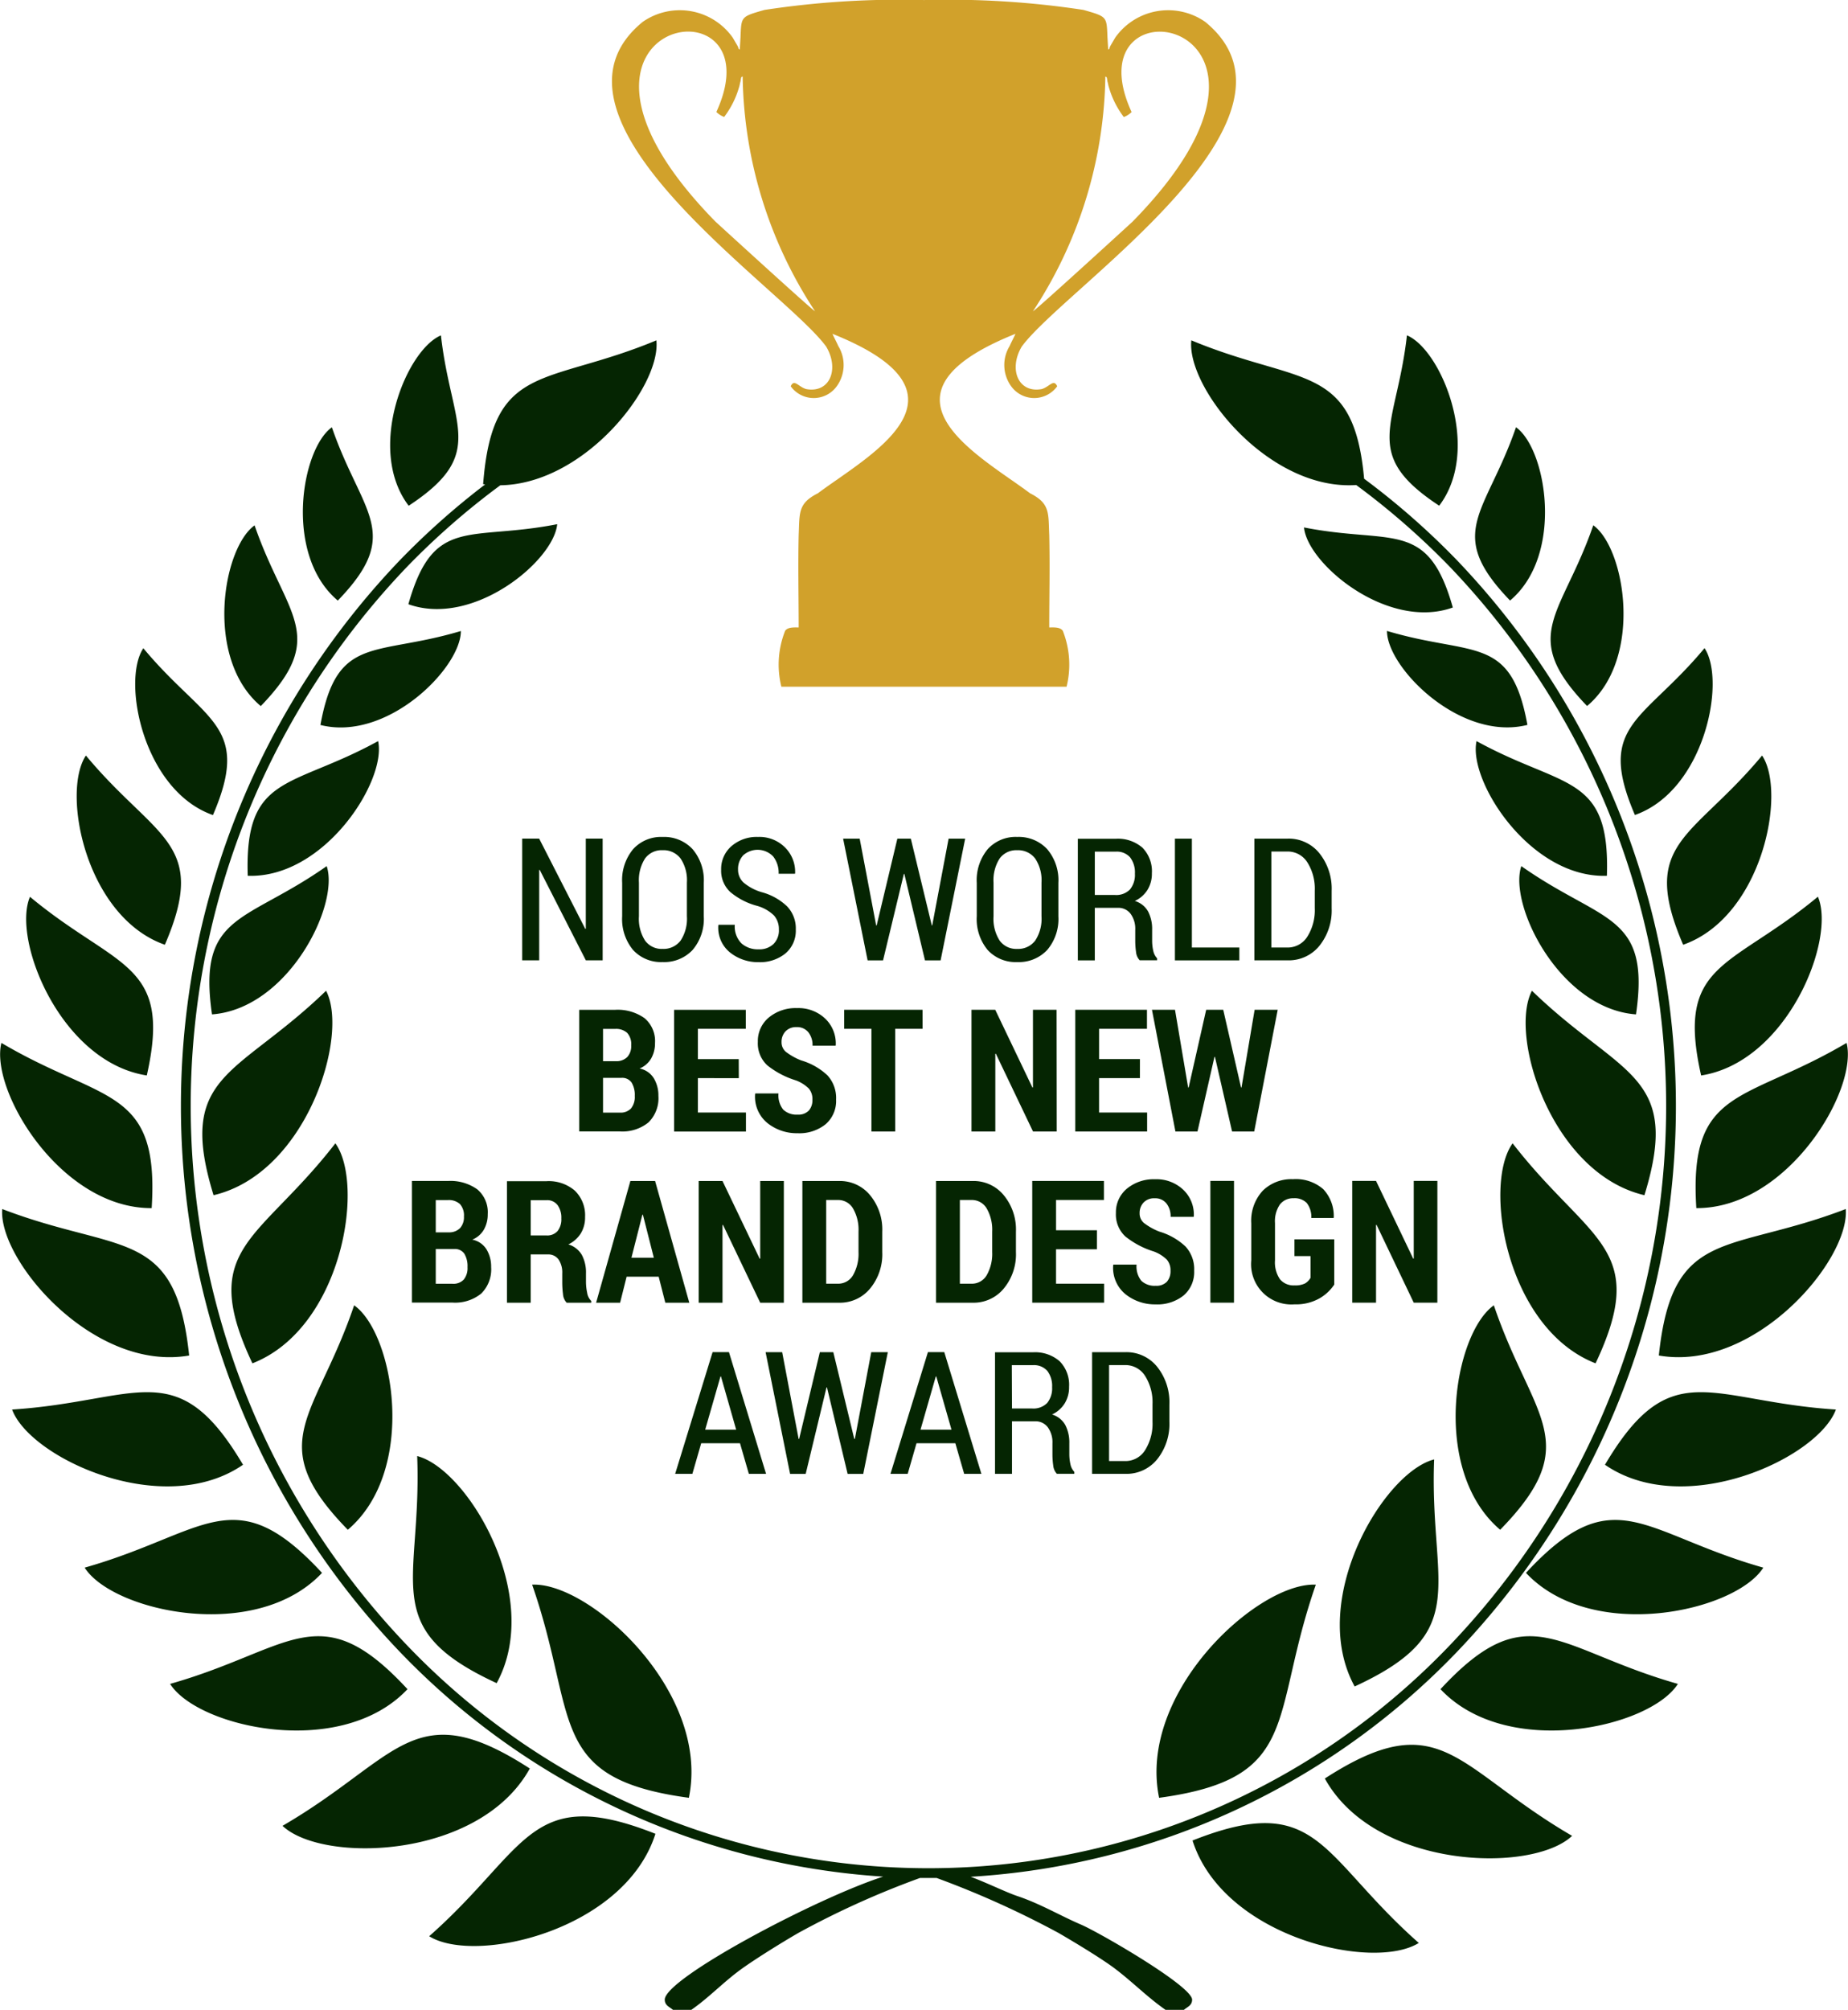
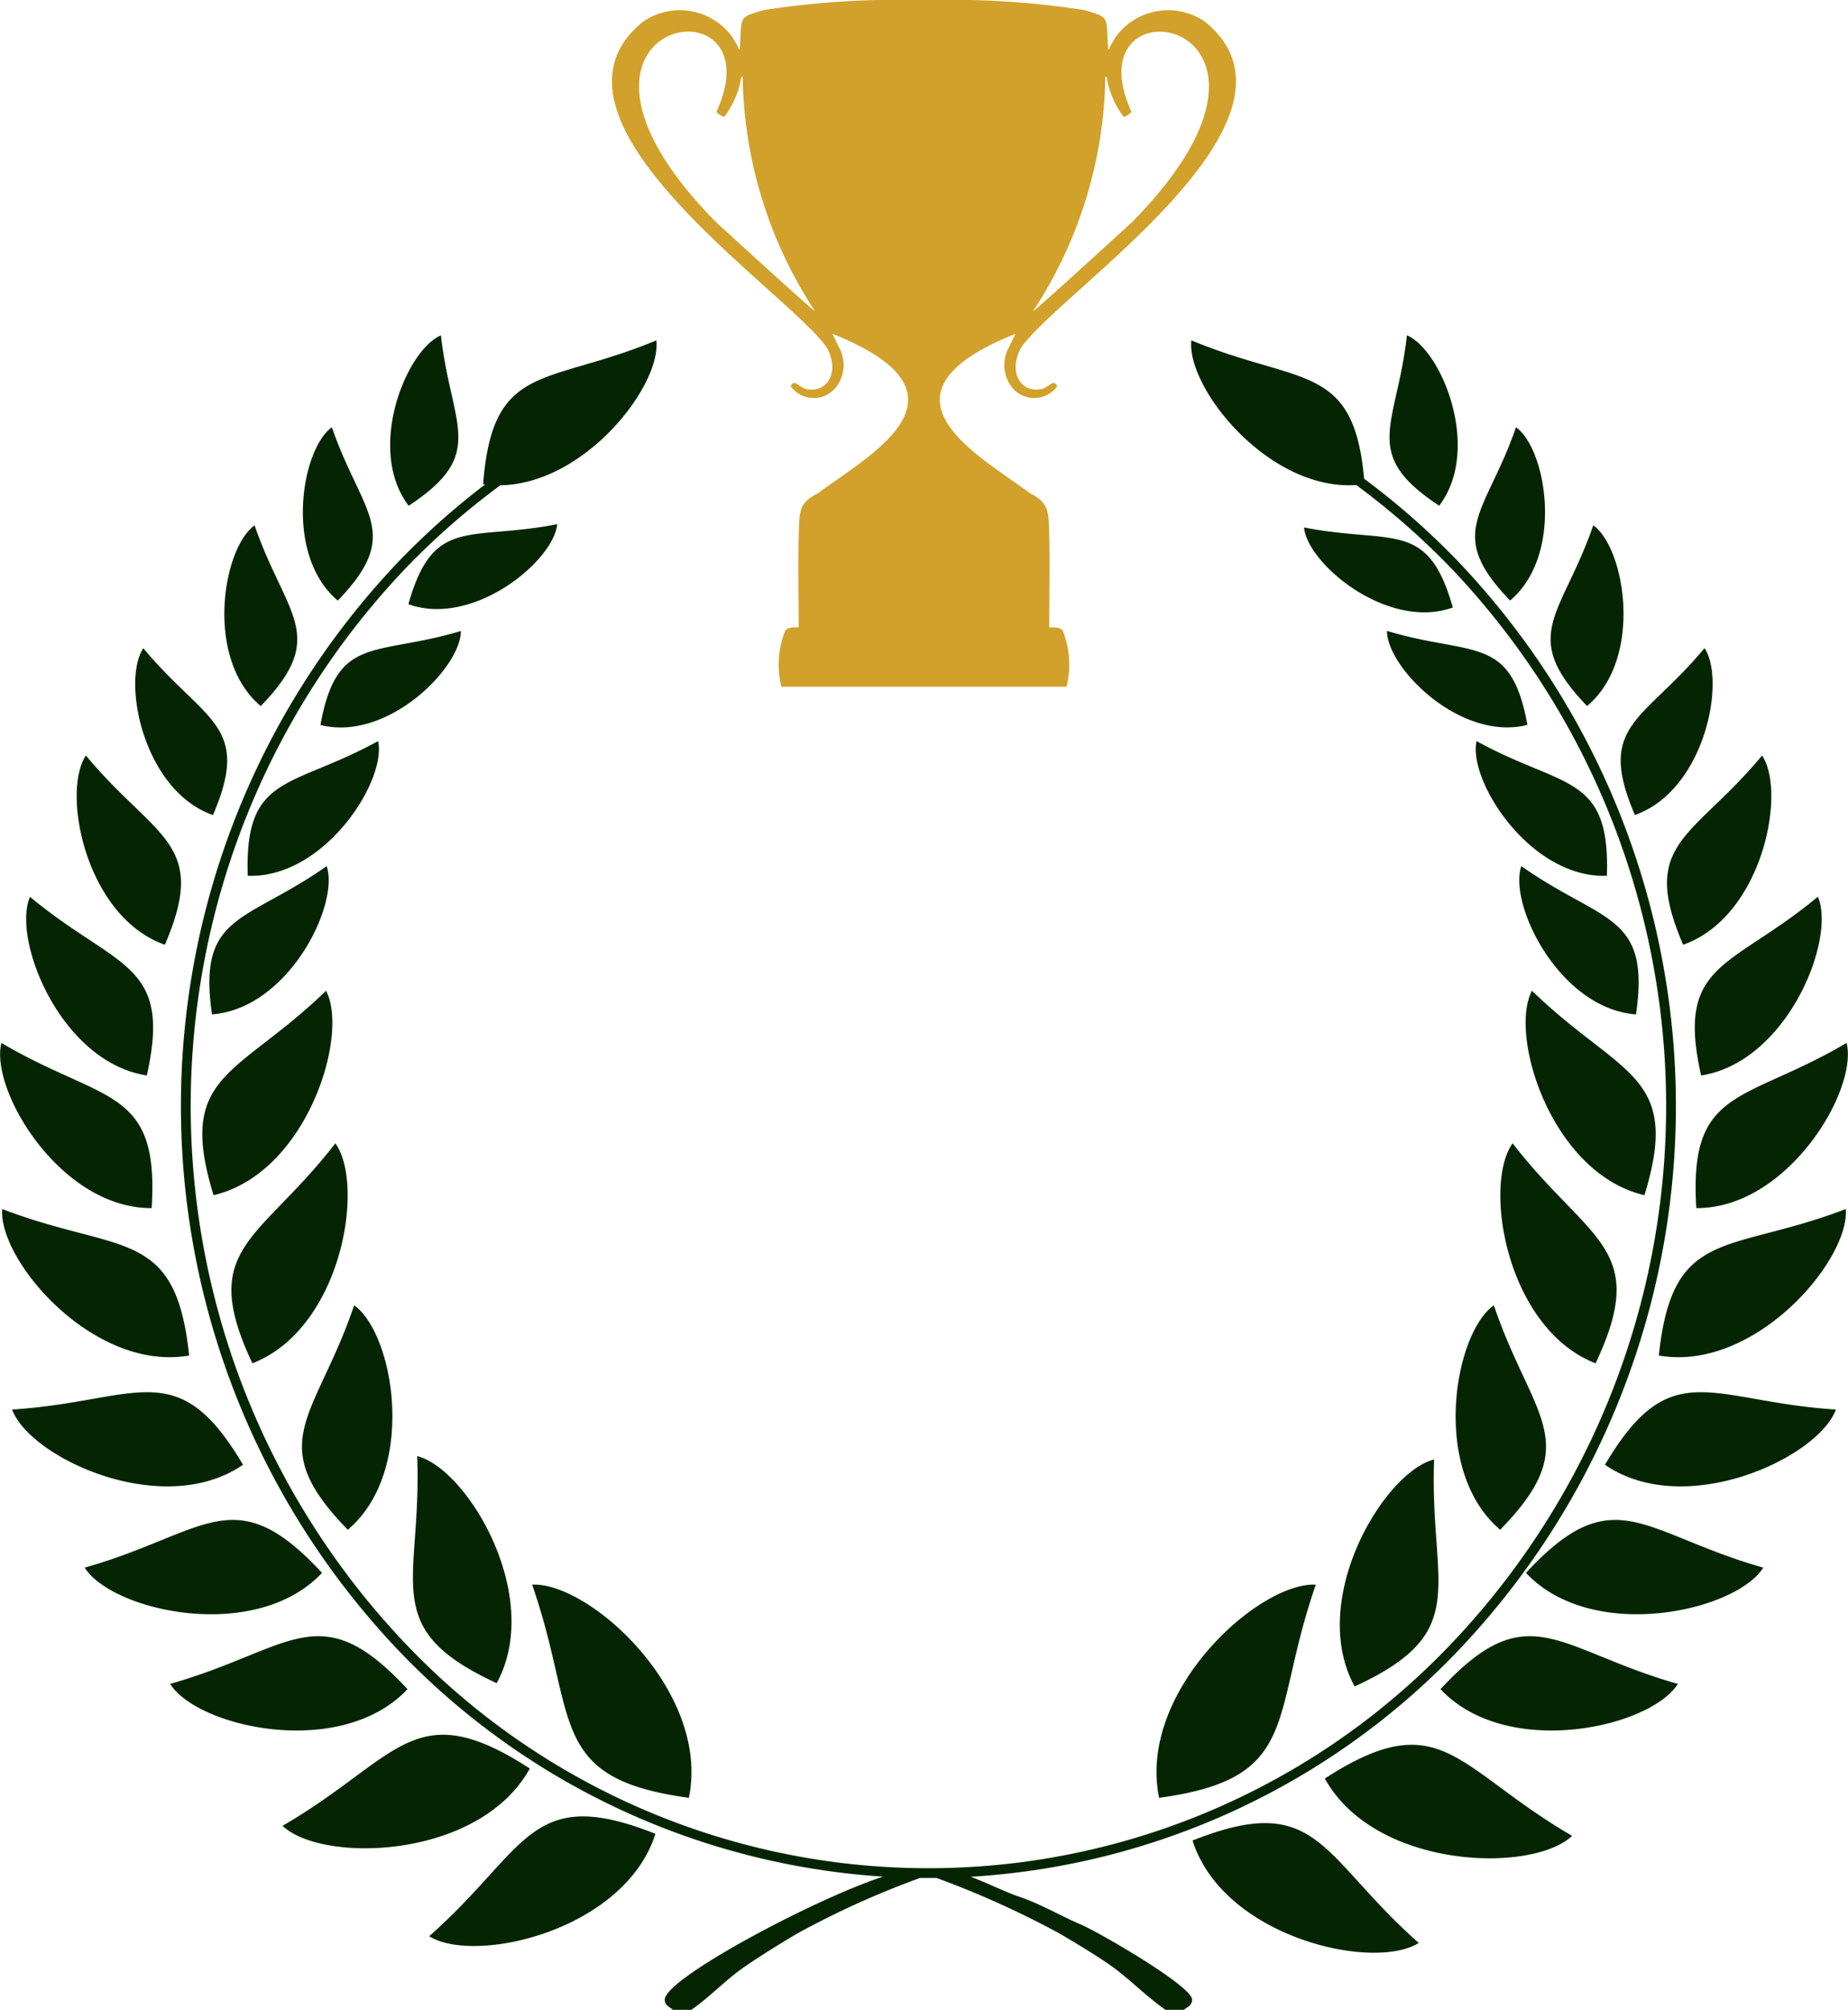
<svg xmlns="http://www.w3.org/2000/svg" width="111.496" height="121.213" viewBox="0 0 111.496 121.213">
  <g id="_2657984006528" transform="translate(0)">
    <path id="Path_118" data-name="Path 118" d="M41.57,326.766h0c1.319-6.385-5.991-13.021-9.456-12.854C34.905,321.912,32.929,325.6,41.57,326.766Zm-2.016,2.171h0c-7.613-3.014-7.688.913-13.651,6.178,2.76,1.728,11.795-.343,13.651-6.178ZM31.974,325h0c-7.025-4.547-7.888-.626-14.92,3.457,2.419,2.285,11.891,2.02,14.92-3.457Zm-2-5.148h0c2.848-5.2-1.74-12.915-4.795-13.695.3,7.7-2.4,10.375,4.795,13.695Zm-5.38.363h0c-5.316-5.745-7-2.391-14.322-.318,1.665,2.631,10.309,4.581,14.322.318Zm-3.6-9.613h0c4.216-3.586,2.786-11.841.381-13.537-2.308,6.809-5.552,8.244-.381,13.537Zm-1.556,2.6h0c-5.315-5.743-7-2.391-14.321-.316,1.665,2.631,10.31,4.58,14.321.316Zm-4.2-12.637h0c5.4-2.108,6.806-10.766,5.005-13.269-4.611,5.951-8.314,6.262-5.005,13.269Zm-.567,6.116h0c-3.987-6.737-6.342-3.816-13.932-3.33,1.072,2.923,9.112,6.65,13.932,3.33Zm-3.25-6.589h0c-.817-7.786-4.176-6.111-11.278-8.833-.242,3.1,5.512,9.842,11.278,8.833Zm1.473-9.667h0c5.6-1.31,8.2-9.619,6.788-12.33-5.37,5.2-9.051,4.981-6.788,12.33Zm-3.734.779h0c.469-7.345-2.909-6.323-9.066-9.964-.714,2.839,3.561,9.994,9.066,9.964Zm-.29-8h0C3.662,282.4.714,275,1.818,272.43c5.259,4.372,8.6,3.918,7.046,10.781Zm3.929-3.683h0c4.608-.344,7.707-6.614,6.92-8.942-4.908,3.457-7.8,2.828-6.92,8.942h0Zm-2.843-4.2h0c2.672-6.2-.565-6.364-4.764-11.412-1.493,2.235-.005,9.739,4.764,11.412Zm5-4.159h0c4.617.168,8.39-5.722,7.866-8.123-5.26,2.893-8.068,1.947-7.866,8.123ZM12.857,267.5h0c2.356-5.471-.5-5.61-4.2-10.062-1.317,1.971-.005,8.587,4.2,10.062Zm2.885-6.572h0c4.137-4.285,1.517-5.426-.373-10.9-1.928,1.379-3.038,8.031.373,10.9Zm3.6,1.139h0c4.038,1.022,8.479-3.452,8.472-5.667-5.185,1.552-7.48.187-8.472,5.667h0Zm5.306-7.282h0c3.922,1.406,8.773-2.621,8.979-4.827-5.31,1.047-7.464-.532-8.979,4.827Zm-4.258-.22h0c3.968-4.112,1.455-5.2-.358-10.451-1.849,1.322-2.914,7.7.358,10.451Zm4.276-5.719h0c4.775-3.141,2.563-4.758,1.946-10.275-2.094.881-4.535,6.873-1.946,10.275Zm45.276,77.921h0c8.64-1.17,6.663-4.854,9.455-12.854-3.465-.166-10.774,6.469-9.455,12.854h0Zm2.016,2.575h0c1.856,5.835,10.891,7.906,13.651,6.178-5.963-5.267-6.039-9.192-13.651-6.178h0Zm7.982-3.739h0c3.03,5.477,12.5,5.743,14.92,3.459-7.031-4.084-7.894-8-14.92-3.459Zm1.8-5.551h0c7.2-3.32,4.5-6,4.795-13.692-3.055.778-7.642,8.492-4.795,13.692Zm5.179.163h0c4.012,4.263,12.657,2.314,14.322-.318-7.318-2.073-9-5.427-14.322.318Zm3.6-9.613h0c5.172-5.293,1.926-6.727-.381-13.537-2.4,1.7-3.834,9.951.381,13.537Zm1.556,2.6h0c4.012,4.263,12.656,2.315,14.32-.316-7.318-2.074-9-5.426-14.32.316Zm4.2-12.637h0c3.309-7.007-.393-7.318-5.005-13.269-1.8,2.5-.393,11.161,5.005,13.269Zm.567,6.116h0c4.82,3.32,12.86-.407,13.933-3.33-7.59-.486-9.947-3.407-13.933,3.33Zm3.25-6.589h0c5.766,1.01,11.521-5.729,11.279-8.833-7.1,2.721-10.462,1.047-11.279,8.833Zm-.869-9.667h0c2.264-7.35-1.417-7.132-6.787-12.33-1.417,2.71,1.186,11.02,6.787,12.33h0Zm3.131.779h0c-.469-7.345,2.909-6.323,9.066-9.964.714,2.839-3.561,9.994-9.066,9.964Zm.29-8h0c5.2-.808,8.149-8.21,7.045-10.781-5.258,4.372-8.6,3.918-7.045,10.781Zm-3.929-3.683h0c.882-6.115-2.013-5.485-6.92-8.942-.787,2.328,2.312,8.6,6.92,8.942Zm2.844-4.2h0c4.769-1.673,6.256-9.178,4.763-11.412-4.2,5.048-7.435,5.208-4.763,11.412Zm-4.6-4.159h0c.2-6.176-2.606-5.23-7.865-8.123-.525,2.4,3.249,8.29,7.865,8.123Zm1.69-3.667h0c4.2-1.474,5.516-8.09,4.2-10.062-3.7,4.451-6.555,4.591-4.2,10.062Zm-2.886-6.572h0c3.412-2.865,2.3-9.517.374-10.9-1.89,5.471-4.51,6.611-.374,10.9Zm-3.6,1.139h0c-.994-5.48-3.288-4.115-8.472-5.667-.007,2.215,4.435,6.69,8.472,5.667Zm-4.5-7.08h0c-1.515-5.36-3.668-3.78-8.978-4.828.206,2.205,5.057,6.235,8.978,4.828Zm3.453-.42h0c3.272-2.749,2.207-9.129.359-10.451-1.813,5.248-4.326,6.339-.359,10.451Zm-4.276-5.719h0c2.589-3.4.148-9.394-1.946-10.275-.616,5.517-2.828,7.134,1.946,10.275Zm-4.525-1.624a45.648,45.648,0,0,1,5.6,4.915,47.621,47.621,0,0,1,0,65.831,44.312,44.312,0,0,1-29.341,13.564c1,.372,2.132.934,2.827,1.167,1.377.461,2.6,1.192,3.832,1.718,1.1.471,6.7,3.709,6.7,4.525,0,.352-.28.429-.493.616h-1.11c-1.094-.761-1.984-1.679-3.059-2.491-.793-.6-2.494-1.625-3.4-2.149a55.915,55.915,0,0,0-7.353-3.314c-.164,0-.328,0-.493,0s-.34,0-.51,0a52.612,52.612,0,0,0-7.336,3.314c-.96.554-2.513,1.517-3.4,2.15-1.1.788-1.969,1.731-3.06,2.489h-1.11c-.214-.187-.493-.264-.493-.616,0-1.276,9.1-6.1,13.177-7.419a44.33,44.33,0,0,1-29.161-13.555,47.619,47.619,0,0,1,0-65.831,45.794,45.794,0,0,1,5.148-4.574c-.041-.007-.081-.009-.122-.014.565-7.4,3.794-5.9,10.452-8.674.294,2.749-4.316,8.665-9.415,8.74a45.124,45.124,0,0,0-5.642,4.931,47.04,47.04,0,0,0,0,65.012,43.523,43.523,0,0,0,62.941,0,47.04,47.04,0,0,0,0-65.012,45.4,45.4,0,0,0-5.66-4.946c-5.306.354-10.252-5.88-9.948-8.726,6.557,2.728,9.788,1.318,10.425,8.347h0Z" transform="translate(-0.009 -218.345)" fill="#052502" fill-rule="evenodd" />
    <path id="Path_119" data-name="Path 119" d="M447.814,18.766c-.214-.108-5.89-5.3-6-5.4-12.1-12.34,3.9-14.981.057-6.611a1.272,1.272,0,0,0,.471.3,5.445,5.445,0,0,0,.9-1.8c.043-.127.043-.213.086-.342.043-.3.043-.256.129-.3a26.407,26.407,0,0,0,4.359,14.148Zm13.164,0a26.409,26.409,0,0,0,4.361-14.148c.086.042.086,0,.127.3.043.129.043.214.086.342a5.477,5.477,0,0,0,.9,1.8,1.265,1.265,0,0,0,.471-.3c-3.846-8.37,12.159-5.728.057,6.611-.107.1-5.783,5.293-6,5.4h0ZM454.4.006A54.13,54.13,0,0,0,444.78.6c-1.444.413-1.4.391-1.454,1.667l-.042.727c-.13-.086-.043-.043-.13-.214l-.3-.513a3.911,3.911,0,0,0-5.43-.942c-7.143,5.844,8.5,16.06,11.072,19.58.811,1.367.214,2.82-1.2,2.564-.47-.128-.726-.641-.94-.171a1.714,1.714,0,0,0,2.778,0,2.192,2.192,0,0,0,.087-2.436c-.087-.213-.3-.6-.342-.726,9.2,3.682,2.128,7.358-.888,9.619-1.222.611-1.092,1.21-1.154,2.521-.043,1.881,0,3.686,0,5.567-.256,0-.652-.031-.816.2a5.52,5.52,0,0,0-.229,3.373H463a5.526,5.526,0,0,0-.229-3.373c-.164-.234-.56-.2-.816-.2,0-1.881.043-3.686,0-5.567-.061-1.311.068-1.91-1.154-2.521-3.015-2.262-10.091-5.939-.888-9.619-.043.127-.256.513-.342.726a2.189,2.189,0,0,0,.086,2.436,1.714,1.714,0,0,0,2.778,0c-.215-.47-.471.043-.94.171-1.41.256-2.008-1.2-1.2-2.564,2.57-3.52,18.217-13.736,11.073-19.58a3.911,3.911,0,0,0-5.43.942l-.3.513c-.086.171,0,.129-.127.214l-.043-.727c-.052-1.276-.009-1.253-1.454-1.667A54.13,54.13,0,0,0,454.4.006h0Z" transform="translate(-398.65 -0.003)" fill="#d1a12b" fill-rule="evenodd" />
-     <path id="Path_120" data-name="Path 120" d="M304.715,602.833H303.7l-2.784-5.459-.03.01v5.449H299.86v-7.341h1.024l2.782,5.444.031-.008v-5.436h1.017Zm6.1-2.659a2.876,2.876,0,0,1-.676,2.034,2.348,2.348,0,0,1-1.808.728,2.286,2.286,0,0,1-1.781-.728,2.922,2.922,0,0,1-.659-2.034V598.16a2.929,2.929,0,0,1,.663-2.035,2.272,2.272,0,0,1,1.777-.734,2.339,2.339,0,0,1,1.807.734,2.888,2.888,0,0,1,.677,2.035Zm-1.018-2.03a2.352,2.352,0,0,0-.382-1.454,1.291,1.291,0,0,0-1.084-.5,1.24,1.24,0,0,0-1.06.5,2.429,2.429,0,0,0-.368,1.454v2.032a2.432,2.432,0,0,0,.371,1.466,1.236,1.236,0,0,0,1.056.5,1.292,1.292,0,0,0,1.086-.5,2.393,2.393,0,0,0,.381-1.469v-2.032Zm5.549,2.837a1.24,1.24,0,0,0-.292-.852,2.394,2.394,0,0,0-1.022-.583,4.173,4.173,0,0,1-1.609-.827,1.744,1.744,0,0,1-.56-1.352,1.817,1.817,0,0,1,.623-1.421,2.315,2.315,0,0,1,1.6-.556,2.18,2.18,0,0,1,1.64.642,2.074,2.074,0,0,1,.6,1.55l-.01.03h-.984a1.6,1.6,0,0,0-.329-1.044,1.3,1.3,0,0,0-1.81-.069,1.208,1.208,0,0,0-.31.854,1.05,1.05,0,0,0,.332.788,3.024,3.024,0,0,0,1.1.582,3.548,3.548,0,0,1,1.527.854,1.922,1.922,0,0,1,.525,1.4,1.793,1.793,0,0,1-.62,1.435,2.426,2.426,0,0,1-1.629.53,2.687,2.687,0,0,1-1.716-.582,1.912,1.912,0,0,1-.709-1.64l.01-.031h.983a1.445,1.445,0,0,0,.4,1.117,1.477,1.477,0,0,0,1.036.361,1.223,1.223,0,0,0,.9-.32,1.154,1.154,0,0,0,.326-.86Zm9.221-.256h.031l.988-5.232h1l-1.482,7.341h-.943l-1.245-5.214h-.029l-1.256,5.214H320.7l-1.478-7.341h1l.993,5.232h.031l1.249-5.232h.812l1.265,5.232Zm7.642-.55a2.877,2.877,0,0,1-.676,2.034,2.348,2.348,0,0,1-1.808.728,2.286,2.286,0,0,1-1.781-.728,2.922,2.922,0,0,1-.659-2.034V598.16a2.929,2.929,0,0,1,.663-2.036,2.272,2.272,0,0,1,1.777-.734,2.34,2.34,0,0,1,1.807.734,2.888,2.888,0,0,1,.677,2.036Zm-1.018-2.03a2.352,2.352,0,0,0-.382-1.454,1.291,1.291,0,0,0-1.084-.5,1.24,1.24,0,0,0-1.06.5,2.429,2.429,0,0,0-.368,1.454v2.032a2.432,2.432,0,0,0,.371,1.466,1.236,1.236,0,0,0,1.056.5,1.292,1.292,0,0,0,1.086-.5,2.394,2.394,0,0,0,.381-1.469v-2.032Zm3.216,1.519v3.169h-1.024V595.5h2.284a2.257,2.257,0,0,1,1.614.538,2.025,2.025,0,0,1,.57,1.544,1.851,1.851,0,0,1-.265,1,1.779,1.779,0,0,1-.764.669,1.361,1.361,0,0,1,.8.633,2.284,2.284,0,0,1,.244,1.1v.642a2.813,2.813,0,0,0,.067.628.937.937,0,0,0,.234.456v.117h-1.053a.85.85,0,0,1-.219-.5,4.886,4.886,0,0,1-.048-.71V601a1.537,1.537,0,0,0-.281-.976.92.92,0,0,0-.767-.359h-1.387Zm0-.774h1.21a1.16,1.16,0,0,0,.916-.336,1.4,1.4,0,0,0,.294-.95,1.5,1.5,0,0,0-.287-.979,1.064,1.064,0,0,0-.872-.348h-1.26Zm5.857,3.169h2.863v.774h-3.887v-7.341h1.024v6.566Zm3.77.774v-7.341h2.017a2.374,2.374,0,0,1,1.908.883,3.416,3.416,0,0,1,.738,2.268v1.044a3.4,3.4,0,0,1-.738,2.268,2.379,2.379,0,0,1-1.908.877h-2.017Zm1.024-6.566v5.792h.959a1.394,1.394,0,0,0,1.217-.663,3,3,0,0,0,.445-1.712v-1.056a2.976,2.976,0,0,0-.445-1.7,1.4,1.4,0,0,0-1.217-.659h-.959ZM303.3,613.157v-7.341h2.163a2.793,2.793,0,0,1,1.773.5,1.8,1.8,0,0,1,.637,1.5,1.842,1.842,0,0,1-.231.931,1.431,1.431,0,0,1-.7.607,1.308,1.308,0,0,1,.859.59,2,2,0,0,1,.277,1.063,2.046,2.046,0,0,1-.6,1.6,2.493,2.493,0,0,1-1.728.543H303.3Zm1.437-3.242v2.1h1.013a.857.857,0,0,0,.677-.253,1.1,1.1,0,0,0,.225-.752,1.443,1.443,0,0,0-.192-.809.69.69,0,0,0-.615-.282h-1.11Zm0-1h.791a.919.919,0,0,0,.673-.254.976.976,0,0,0,.236-.7,1.022,1.022,0,0,0-.242-.754,1,1,0,0,0-.732-.239h-.726v1.951Zm8.192,1.021H310.46v2.075h2.9v1.146h-4.336v-7.341h4.326v1.146H310.46v1.827h2.465Zm4.441,1.3a.979.979,0,0,0-.222-.677,2.232,2.232,0,0,0-.782-.49,5.206,5.206,0,0,1-1.718-.905,1.8,1.8,0,0,1-.571-1.417,1.842,1.842,0,0,1,.665-1.469,2.533,2.533,0,0,1,1.7-.566,2.345,2.345,0,0,1,1.7.635,2.063,2.063,0,0,1,.635,1.6l-.01.031h-1.39a1.239,1.239,0,0,0-.253-.809.862.862,0,0,0-.71-.31.872.872,0,0,0-.668.256.915.915,0,0,0-.239.647.747.747,0,0,0,.267.592,3.746,3.746,0,0,0,.927.516,3.915,3.915,0,0,1,1.571.894,2.013,2.013,0,0,1,.526,1.464,1.851,1.851,0,0,1-.635,1.491,2.524,2.524,0,0,1-1.69.539,2.834,2.834,0,0,1-1.817-.612,2.049,2.049,0,0,1-.743-1.757l.01-.029h1.4a1.376,1.376,0,0,0,.287.976,1.161,1.161,0,0,0,.867.3.868.868,0,0,0,.673-.241.943.943,0,0,0,.22-.655Zm6.648-4.276h-1.653v6.195H320.93v-6.195h-1.643v-1.146h4.728Zm8.091,6.195H330.68l-2.244-4.694-.031.01v4.684h-1.437v-7.341H328.4l2.244,4.689.031-.01v-4.679h1.426Zm5.02-3.221h-2.465v2.075h2.9v1.146h-4.336v-7.341h4.326v1.146h-2.889v1.827h2.465Zm6.1.565h.03l.791-4.684h1.392l-1.417,7.341h-1.335l-1.033-4.5h-.031l-1.024,4.5h-1.33l-1.416-7.341h1.39l.792,4.684h.031l1.058-4.684h1.029l1.074,4.684Zm-50.021,12.98v-7.341h2.163a2.793,2.793,0,0,1,1.773.5,1.8,1.8,0,0,1,.637,1.5,1.843,1.843,0,0,1-.231.931,1.431,1.431,0,0,1-.7.607,1.308,1.308,0,0,1,.859.59,2,2,0,0,1,.277,1.063,2.047,2.047,0,0,1-.6,1.6,2.493,2.493,0,0,1-1.728.543h-2.45Zm1.437-3.242v2.1h1.013a.857.857,0,0,0,.677-.253,1.1,1.1,0,0,0,.225-.752,1.443,1.443,0,0,0-.192-.809.69.69,0,0,0-.615-.282h-1.11Zm0-1h.791a.919.919,0,0,0,.673-.254.976.976,0,0,0,.236-.7,1.022,1.022,0,0,0-.242-.754,1,1,0,0,0-.732-.239h-.726v1.952Zm5.727,1.332v2.911h-1.432v-7.33h2.395a2.411,2.411,0,0,1,1.7.571,2.064,2.064,0,0,1,.618,1.59,1.832,1.832,0,0,1-.258.989,1.8,1.8,0,0,1-.75.663,1.415,1.415,0,0,1,.814.635,2.248,2.248,0,0,1,.249,1.108v.52a3.21,3.21,0,0,0,.07.647.883.883,0,0,0,.246.5v.107h-1.481a.834.834,0,0,1-.222-.523,5.716,5.716,0,0,1-.045-.74v-.5a1.4,1.4,0,0,0-.226-.849.75.75,0,0,0-.642-.3h-1.039Zm0-1.146h.959a.827.827,0,0,0,.665-.267,1.14,1.14,0,0,0,.225-.76,1.285,1.285,0,0,0-.225-.8.779.779,0,0,0-.66-.3h-.963v2.127Zm7.722,2.488H306.16l-.393,1.569h-1.447l2.067-7.341h1.491l2.063,7.341h-1.447Zm-1.643-1.146h1.35l-.659-2.593h-.031Zm9.195,2.715h-1.426l-2.244-4.694-.031.01v4.684h-1.437v-7.341h1.437l2.244,4.689.031-.01v-4.679h1.426Zm1.118,0v-7.341h2.218a2.353,2.353,0,0,1,1.865.855,3.246,3.246,0,0,1,.737,2.2v1.234a3.234,3.234,0,0,1-.737,2.2,2.357,2.357,0,0,1-1.865.852Zm1.437-6.195v5.048h.7a1.03,1.03,0,0,0,.924-.521,2.6,2.6,0,0,0,.326-1.385v-1.245a2.565,2.565,0,0,0-.326-1.377,1.032,1.032,0,0,0-.924-.52Zm6.628,6.195v-7.341h2.218a2.353,2.353,0,0,1,1.865.855,3.246,3.246,0,0,1,.737,2.2v1.234a3.234,3.234,0,0,1-.737,2.2,2.357,2.357,0,0,1-1.865.852Zm1.437-6.195v5.048h.7a1.03,1.03,0,0,0,.924-.521,2.6,2.6,0,0,0,.326-1.385v-1.245a2.565,2.565,0,0,0-.326-1.377,1.032,1.032,0,0,0-.924-.52Zm8.267,2.973h-2.465v2.075h2.9v1.146h-4.336v-7.341h4.326v1.146h-2.889v1.827h2.465Zm4.441,1.3a.979.979,0,0,0-.222-.677,2.232,2.232,0,0,0-.782-.49,5.207,5.207,0,0,1-1.718-.905,1.8,1.8,0,0,1-.571-1.417,1.842,1.842,0,0,1,.665-1.469,2.533,2.533,0,0,1,1.7-.566,2.345,2.345,0,0,1,1.7.635,2.063,2.063,0,0,1,.635,1.6l-.01.031h-1.39a1.239,1.239,0,0,0-.253-.809.862.862,0,0,0-.71-.31.872.872,0,0,0-.668.256.915.915,0,0,0-.239.647.747.747,0,0,0,.267.592,3.747,3.747,0,0,0,.927.516,3.915,3.915,0,0,1,1.571.894,2.013,2.013,0,0,1,.526,1.464,1.851,1.851,0,0,1-.635,1.491,2.524,2.524,0,0,1-1.69.539,2.834,2.834,0,0,1-1.817-.612,2.049,2.049,0,0,1-.743-1.757l.01-.029h1.4a1.377,1.377,0,0,0,.287.976,1.161,1.161,0,0,0,.867.3.868.868,0,0,0,.673-.241.942.942,0,0,0,.22-.655Zm3.83,1.918H341.38v-7.341h1.426Zm6.05-1.091a2.646,2.646,0,0,1-.893.834,2.879,2.879,0,0,1-1.507.359,2.429,2.429,0,0,1-2.607-2.655V618.69a2.669,2.669,0,0,1,.688-1.96,2.455,2.455,0,0,1,1.823-.7,2.526,2.526,0,0,1,1.831.6,2.366,2.366,0,0,1,.635,1.71l-.01.03H347.47a1.373,1.373,0,0,0-.275-.905,1.018,1.018,0,0,0-.794-.286,1,1,0,0,0-.822.371,1.781,1.781,0,0,0-.3,1.127v2.247a1.794,1.794,0,0,0,.3,1.141,1.06,1.06,0,0,0,.874.37,1.334,1.334,0,0,0,.633-.115.913.913,0,0,0,.336-.341v-1.31h-.969v-1.011h2.4v2.729Zm6.22,1.091H353.65l-2.244-4.694-.031.01v4.684h-1.437v-7.341h1.437l2.244,4.689.031-.01v-4.679h1.426ZM313,631.954h-2.34l-.533,1.848h-1.039l2.259-7.341h.988l2.239,7.341h-1.039L313,631.954Zm-2.1-.816h1.87l-.917-3.209h-.031l-.922,3.209Zm9,.556h.031l.988-5.232h1l-1.482,7.341h-.943l-1.245-5.214h-.029l-1.256,5.214h-.941l-1.478-7.341h1l.993,5.232h.031l1.249-5.232h.812l1.265,5.232Zm6.091.26h-2.34l-.533,1.848h-1.039l2.259-7.341h.988l2.239,7.341h-1.039l-.533-1.848Zm-2.1-.816h1.87l-.917-3.209h-.031l-.922,3.209Zm5.52-.505V633.8h-1.024v-7.33h2.284a2.257,2.257,0,0,1,1.614.538,2.025,2.025,0,0,1,.57,1.544,1.851,1.851,0,0,1-.265,1,1.779,1.779,0,0,1-.764.669,1.362,1.362,0,0,1,.8.633,2.284,2.284,0,0,1,.244,1.1v.642a2.817,2.817,0,0,0,.067.628.937.937,0,0,0,.234.456v.117h-1.053a.85.85,0,0,1-.219-.5,4.89,4.89,0,0,1-.048-.71v-.621a1.537,1.537,0,0,0-.281-.976.92.92,0,0,0-.767-.359H329.4Zm0-.774h1.21a1.161,1.161,0,0,0,.916-.336,1.4,1.4,0,0,0,.294-.95,1.5,1.5,0,0,0-.287-.979,1.064,1.064,0,0,0-.872-.348H329.4Zm4.833,3.944v-7.341h2.017a2.374,2.374,0,0,1,1.908.882,3.416,3.416,0,0,1,.738,2.268v1.044a3.4,3.4,0,0,1-.738,2.268,2.379,2.379,0,0,1-1.908.877h-2.017Zm1.024-6.566v5.792h.959a1.393,1.393,0,0,0,1.217-.663,3,3,0,0,0,.445-1.712V629.6a2.976,2.976,0,0,0-.445-1.7,1.4,1.4,0,0,0-1.217-.659h-.959Z" transform="translate(-268.354 -544.916)" fill="#052502" />
  </g>
</svg>